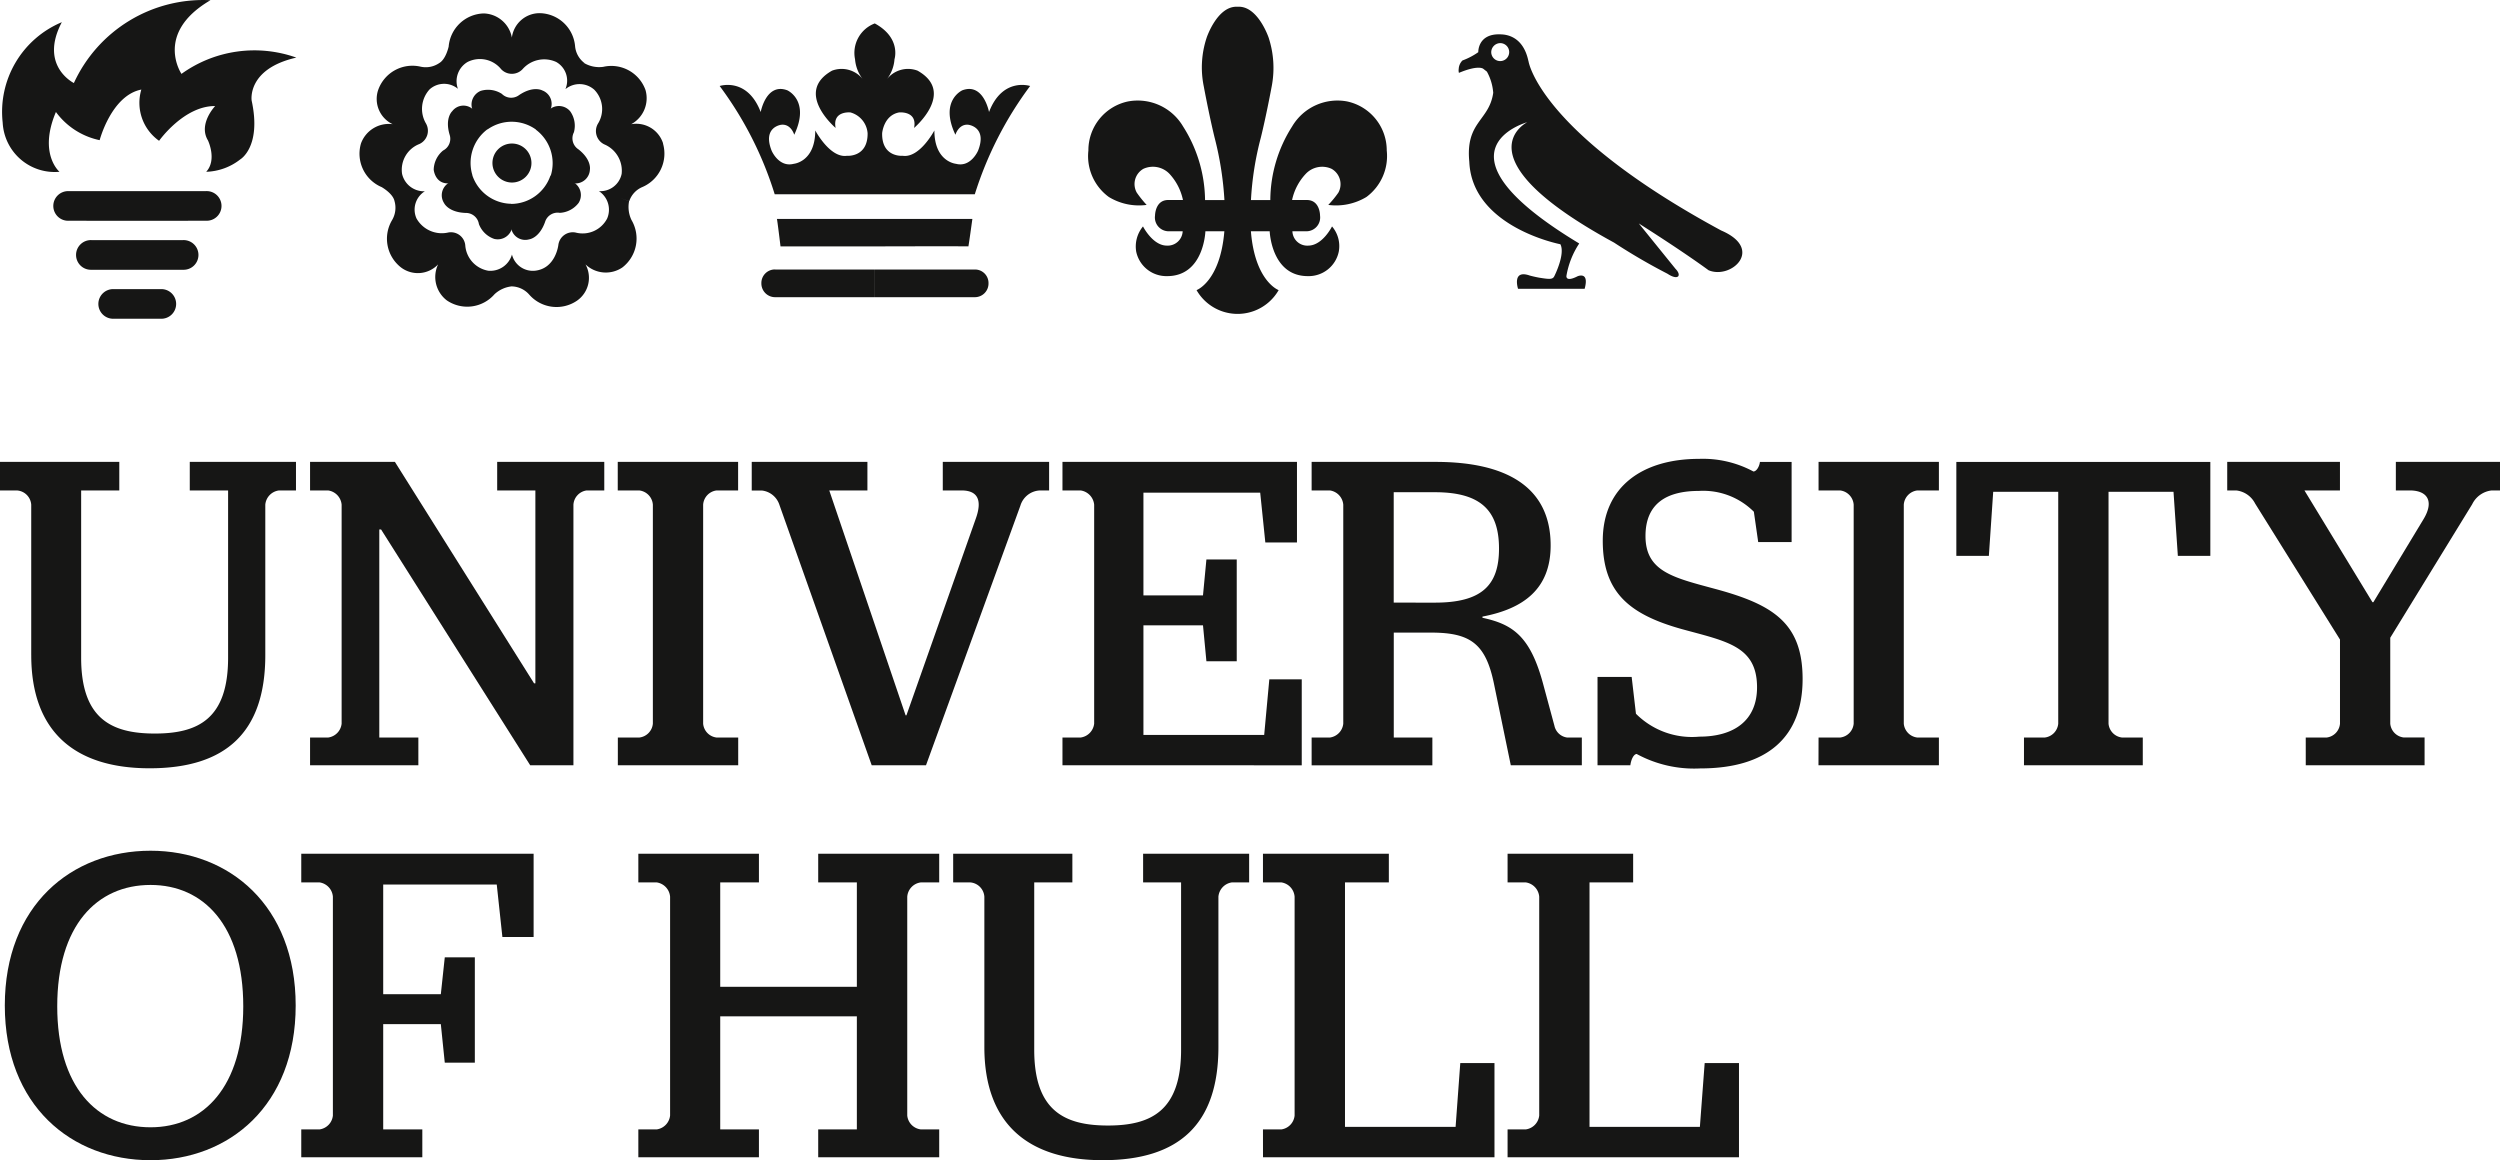
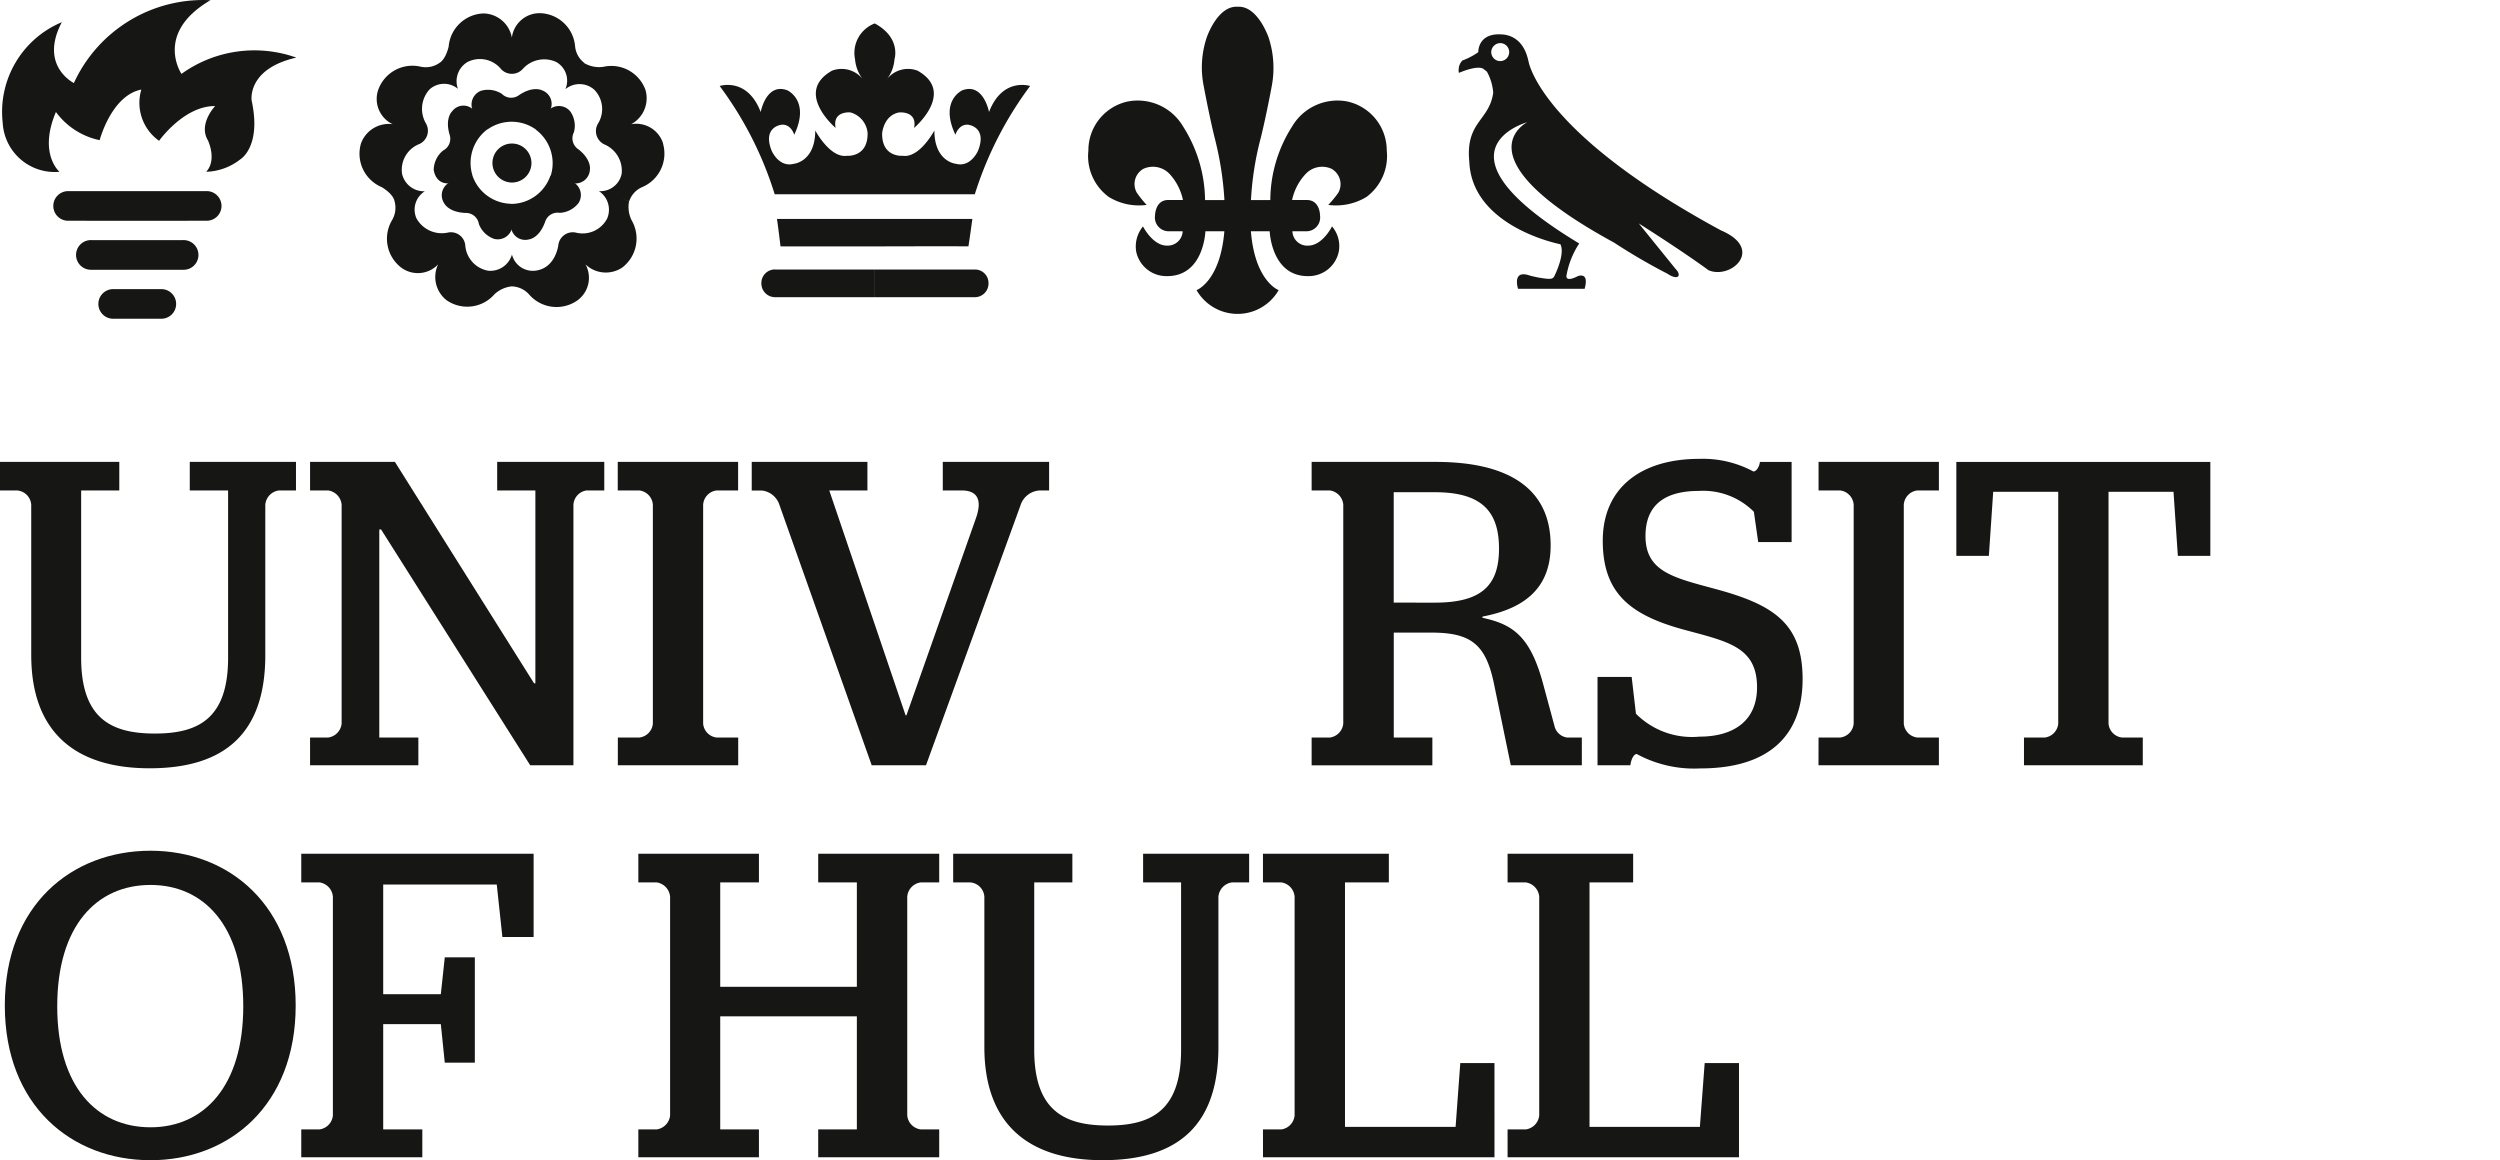
<svg xmlns="http://www.w3.org/2000/svg" width="133.056" height="61.749" viewBox="0 0 133.056 61.749">
  <defs>
    <clipPath id="a">
      <rect width="133.056" height="61.749" fill="none" />
    </clipPath>
  </defs>
  <g clip-path="url(#a)">
    <path d="M229.132,17.436s-.2,1.461-.213,1.461.106-.014-4.978,0h-5.02s-.177-1.461-.192-1.461h10.4Zm.887-5.689s-.292-1.576-1.419-1.159c0,0-1.234.542-.371,2.367,0,0,.176-.588.69-.532,0,0,1.021.115.513,1.386,0,0-.386.9-1.173.692,0,0-1.149-.1-1.149-1.775,0,0-.778,1.477-1.68,1.349,0,0-1.125.106-1.1-1.2,0,0,.076-.953.9-1.108,0,0,.985-.1.8.825,0,0,2.237-1.893.185-3.048a1.429,1.429,0,0,0-1.647.474,1.974,1.974,0,0,0,.419-1.083s.371-1.131-1.049-1.905v0a1.677,1.677,0,0,0-1.051,1.905,2,2,0,0,0,.429,1.083,1.438,1.438,0,0,0-1.653-.474c-2.045,1.155.191,3.048.191,3.048-.182-.929.79-.825.79-.825a1.247,1.247,0,0,1,.912,1.108c.015,1.3-1.106,1.2-1.106,1.2-.9.128-1.68-1.349-1.68-1.349,0,1.675-1.143,1.775-1.143,1.775-.793.208-1.176-.692-1.176-.692-.508-1.27.51-1.386.51-1.386.526-.056.69.532.69.532.866-1.825-.371-2.367-.371-2.367-1.127-.416-1.413,1.159-1.413,1.159-.717-1.876-2.185-1.387-2.185-1.387a19.055,19.055,0,0,1,2.93,5.764h10.649a19.258,19.258,0,0,1,2.945-5.764s-1.471-.489-2.188,1.387m-11.375,8.38h5.3V21.6h-5.3a.731.731,0,0,1-.741-.742.721.721,0,0,1,.741-.734m11.348.734a.727.727,0,0,1-.735.742h-5.309V20.127h5.309a.719.719,0,0,1,.735.734" transform="translate(-177.38 -5.783)" fill="#161615" />
    <path d="M4.234,11.749a.789.789,0,1,1,0-1.576h7.278a.789.789,0,1,1,0,1.574c0,.006-7.278.006-7.278,0m1.2,2.611s4.878,0,4.878,0a.79.79,0,1,0,0-1.579H5.434a.79.79,0,1,0,0,1.579m1.2,2.606H9.114a.789.789,0,1,0,0-1.576H6.632a.789.789,0,1,0,0,1.576m-2.9-7.823S2.6,8.189,3.544,5.96a3.865,3.865,0,0,0,2.328,1.5S6.495,5.08,8.09,4.767a2.473,2.473,0,0,0,.945,2.727S10.354,5.63,12.02,5.644c0,0-.915.954-.383,1.831,0,0,.492,1.03-.094,1.668a3.082,3.082,0,0,0,1.811-.659s1.143-.659.608-3.127c0,0-.273-1.688,2.377-2.291a6.646,6.646,0,0,0-6.112.866S8.759,1.77,11.77.011A7.574,7.574,0,0,0,4.5,4.42s-1.866-.915-.641-3.239A5.173,5.173,0,0,0,.711,6.527,2.77,2.77,0,0,0,3.732,9.143" transform="translate(-0.568 0)" fill="#161615" />
    <path d="M119.405,11.212a.7.7,0,0,1-.228-.9,1.325,1.325,0,0,0-.194-1.111.78.78,0,0,0-1.015-.169l-.031.052a.763.763,0,0,0-.446-1s-.465-.264-1.228.246a.7.7,0,0,1-.921-.062,1.352,1.352,0,0,0-1.121-.161.788.788,0,0,0-.471.917l.021.039a.745.745,0,0,0-1.07.128s-.4.354-.143,1.238a.7.7,0,0,1-.343.854,1.359,1.359,0,0,0-.5,1.018s.061.709.724.731l.061-.016a.768.768,0,0,0-.231,1.069s.225.486,1.143.52a.7.7,0,0,1,.708.59,1.334,1.334,0,0,0,.809.79.78.78,0,0,0,.918-.463v-.058a.762.762,0,0,0,.951.546s.532-.056.842-.921a.7.7,0,0,1,.787-.489,1.343,1.343,0,0,0,1-.529.781.781,0,0,0-.161-1.019l-.055-.018a.769.769,0,0,0,.817-.734s.106-.521-.617-1.085m-1.483,1.4a2.219,2.219,0,0,1-2.082,1.51v-.007a2.223,2.223,0,0,1-2.076-1.518l.006,0a2.236,2.236,0,0,1,.8-2.448l.006.007a2.219,2.219,0,0,1,2.574.008l-.006.006a2.226,2.226,0,0,1,.793,2.451l.966.315Zm-3.087-.667a1.038,1.038,0,1,1,1.039,1.039,1.042,1.042,0,0,1-1.039-1.039m9.084-1.038a1.5,1.5,0,0,0-1.7-1.027,1.575,1.575,0,0,0,.763-1.816,1.93,1.93,0,0,0-2.252-1.237,1.58,1.58,0,0,1-1-.194l-.237.331.24-.339a1.27,1.27,0,0,1-.5-.9,1.924,1.924,0,0,0-1.872-1.755,1.487,1.487,0,0,0-1.492,1.3,1.569,1.569,0,0,0-1.492-1.286,1.928,1.928,0,0,0-1.872,1.763s-.143.671-.5.878v0a1.27,1.27,0,0,1-1,.191,1.931,1.931,0,0,0-2.252,1.243,1.487,1.487,0,0,0,.769,1.819,1.576,1.576,0,0,0-1.684,1.027,1.929,1.929,0,0,0,1.1,2.322s.6.337.684.743v0a1.287,1.287,0,0,1-.128,1.013,1.936,1.936,0,0,0,.48,2.524,1.483,1.483,0,0,0,1.969-.167,1.568,1.568,0,0,0,.459,1.913,1.925,1.925,0,0,0,2.544-.325,1.589,1.589,0,0,1,.927-.419l0-.851v.854a1.274,1.274,0,0,1,.918.435,1.93,1.93,0,0,0,2.55.321,1.483,1.483,0,0,0,.447-1.927,1.568,1.568,0,0,0,1.963.162,1.943,1.943,0,0,0,.483-2.527,1.61,1.61,0,0,1-.125-1.006l-.456-.151.465.151a1.241,1.241,0,0,1,.693-.745,1.935,1.935,0,0,0,1.1-2.32m-2.2,1.621a1.155,1.155,0,0,1-1.2.916l-.018,0s.012,0,.012.006H120.5l.018,0a1.184,1.184,0,0,1,.426,1.455,1.471,1.471,0,0,1-1.675.743.774.774,0,0,0-.921.667s-.14,1.235-1.228,1.363a1.144,1.144,0,0,1-1.24-.86v0a1.2,1.2,0,0,1-1.255.863,1.48,1.48,0,0,1-1.231-1.366.767.767,0,0,0-.918-.667A1.544,1.544,0,0,1,110.8,14.9a1.147,1.147,0,0,1,.444-1.448l.006,0h-.006v0a1.191,1.191,0,0,1-1.213-.93,1.47,1.47,0,0,1,.921-1.585.777.777,0,0,0,.356-1.085,1.537,1.537,0,0,1,.188-1.823A1.153,1.153,0,0,1,113.005,8l0,.009a.005.005,0,0,0,0,0h0l0-.006a1.185,1.185,0,0,1,.51-1.431,1.454,1.454,0,0,1,1.787.38.78.78,0,0,0,1.143,0,1.532,1.532,0,0,1,1.793-.38A1.142,1.142,0,0,1,118.731,8l0,.011,0-.006v0l.009,0a1.182,1.182,0,0,1,1.519.04,1.47,1.47,0,0,1,.191,1.819.784.784,0,0,0,.343,1.091,1.523,1.523,0,0,1,.924,1.58" transform="translate(-88.632 -3.272)" fill="#161615" />
    <path d="M440.838,11.706c-.277-1.322-1.173-1.428-1.532-1.422,0,0,0,.467,0,.467a.478.478,0,1,1-.447.488.489.489,0,0,1,.447-.488s0-.47,0-.47c-1.176-.02-1.136.951-1.136.951a3.636,3.636,0,0,1-.842.441.683.683,0,0,0-.2.453.478.478,0,0,0,.012.207c1.064-.445,1.3-.213,1.3-.213l.188.147a2.734,2.734,0,0,1,.337,1.127c-.213,1.5-1.483,1.533-1.273,3.671.146,3.487,4.847,4.389,4.847,4.389.273.526-.319,1.693-.319,1.693-.085.181-.231.181-.817.085-.3-.056-.5-.114-.5-.114-.957-.333-.617.708-.617.708s3.544,0,3.544,0c.264-.954-.38-.666-.38-.666-.644.33-.589-.021-.589-.021a4.461,4.461,0,0,1,.681-1.725c-8.223-4.955-2.765-6.455-2.765-6.455s-3.744,1.857,4.616,6.406a31.8,31.8,0,0,0,2.844,1.658c.477.313.581.126.581.126.085-.16-.149-.383-.149-.383l-1.957-2.419c2.574,1.635,3.711,2.489,3.711,2.489,1.2.515,2.994-1.123.672-2.115-9.719-5.256-10.254-9.015-10.254-9.015" transform="translate(-359.492 -8.455)" fill="#161615" />
    <path d="M339.973,7.065a2.8,2.8,0,0,0-2.936,1.325,7.348,7.348,0,0,0-1.164,3.922h-1.03a16.347,16.347,0,0,1,.526-3.325s.258-1.019.58-2.734a5.187,5.187,0,0,0-.164-2.583s-.577-1.717-1.65-1.646c-1.079-.071-1.65,1.646-1.65,1.646a5.021,5.021,0,0,0-.155,2.583c.322,1.714.578,2.734.578,2.734a17.293,17.293,0,0,1,.523,3.325H332.4a7.427,7.427,0,0,0-1.173-3.922,2.8,2.8,0,0,0-2.936-1.325,2.655,2.655,0,0,0-2.1,2.609,2.692,2.692,0,0,0,1.088,2.474,3.08,3.08,0,0,0,2.012.422,5.86,5.86,0,0,1-.526-.655.933.933,0,0,1,.353-1.266,1.221,1.221,0,0,1,1.382.26,2.933,2.933,0,0,1,.724,1.4h-.787c-.7,0-.7.831-.7.831a.734.734,0,0,0,.7.833h.772a.8.8,0,0,1-.854.763c-.748-.009-1.258-1.021-1.258-1.021a1.675,1.675,0,0,0-.362,1.34,1.641,1.641,0,0,0,1.638,1.305c1.969.009,2.045-2.387,2.045-2.387h1.009c-.219,2.673-1.48,3.132-1.48,3.132a2.519,2.519,0,0,0,4.37,0s-1.264-.459-1.477-3.132h1s.085,2.4,2.042,2.387a1.635,1.635,0,0,0,1.635-1.305,1.615,1.615,0,0,0-.359-1.34s-.5,1.012-1.258,1.021a.791.791,0,0,1-.851-.763h.766a.734.734,0,0,0,.705-.833s.009-.831-.705-.831h-.784a2.917,2.917,0,0,1,.736-1.4,1.2,1.2,0,0,1,1.367-.26.938.938,0,0,1,.362,1.266,5.245,5.245,0,0,1-.538.655,3.131,3.131,0,0,0,2.03-.422,2.71,2.71,0,0,0,1.082-2.474,2.664,2.664,0,0,0-2.1-2.609" transform="translate(-268.264 -1.664)" fill="#161615" />
    <path d="M1.662,148.706V140.7a.815.815,0,0,0-.735-.758H0V138.42H6.349v1.521H4.319v8.9c0,3.232,1.59,4.037,3.921,4.037,2.307,0,3.9-.783,3.9-4.037v-8.9H10.1V138.42h5.653v1.521H14.84a.833.833,0,0,0-.72.758v8.006c0,4.106-2.1,6.022-6.157,6.022-3.948,0-6.3-1.916-6.3-6.022" transform="translate(0 -113.837)" fill="#161615" />
    <path d="M92.921,153.09h.963a.831.831,0,0,0,.717-.737V140.7a.835.835,0,0,0-.717-.76h-.963v-1.52h4.516l7.406,11.785h.07V139.94H102.88v-1.52h5.7v1.52h-.942a.815.815,0,0,0-.7.76v13.867h-2.3L96.7,142.015h-.094V153.09h2.079v1.477H92.921Z" transform="translate(-76.419 -113.837)" fill="#161615" />
    <path d="M185.156,153.09H186.3a.816.816,0,0,0,.72-.737V140.7a.82.82,0,0,0-.72-.76h-1.149v-1.52h6.406v1.52H190.41a.817.817,0,0,0-.714.76v11.653a.813.813,0,0,0,.714.737h1.152v1.477h-6.406Z" transform="translate(-152.273 -113.837)" fill="#161615" />
    <path d="M226.756,140.7a1.111,1.111,0,0,0-.918-.755h-.553V138.42h6.157v1.521h-2.03l4.063,11.969h.043l3.692-10.47c.349-.969.115-1.5-.757-1.5h-1V138.42h5.659v1.521h-.51a1.136,1.136,0,0,0-1.018.807l-5.024,13.818h-2.89Z" transform="translate(-185.276 -113.837)" fill="#161615" />
-     <path d="M318.409,153.09h.97a.84.84,0,0,0,.717-.737V140.7a.843.843,0,0,0-.717-.76h-.97v-1.52H330.89v4.29h-1.684l-.273-2.651h-6.215v5.466h3.17l.182-1.913h1.614v5.42H326.07l-.182-1.914h-3.17v5.833h6.427l.273-2.957h1.726v4.574H318.409Z" transform="translate(-261.862 -113.837)" fill="#161615" />
    <path d="M399.66,145.911c2.489,0,3.413-.918,3.413-2.877,0-2.059-1.009-3-3.413-3h-2.191v5.876ZM393.1,153.09h.976a.828.828,0,0,0,.708-.737V140.7a.831.831,0,0,0-.708-.76H393.1v-1.52h6.6c3.7,0,6.121,1.29,6.121,4.446,0,2.311-1.437,3.37-3.629,3.787v.064c1.638.351,2.568,1,3.252,3.606l.578,2.139a.8.8,0,0,0,.675.628h.784v1.477H403.7l-.9-4.361c-.438-2.1-1.246-2.7-3.328-2.7h-2v5.586h2.054v1.477H393.1Z" transform="translate(-323.292 -113.837)" fill="#161615" />
    <path d="M480.847,153.206c-.155,0-.3.256-.347.6h-1.747v-4.7h1.817l.228,1.959a4.211,4.211,0,0,0,3.376,1.219c1.839,0,3.069-.855,3.069-2.624,0-2.194-1.617-2.446-3.978-3.093-2.829-.784-4.233-1.968-4.233-4.709,0-2.9,2.142-4.358,5.118-4.358a5.674,5.674,0,0,1,2.9.672c.167,0,.322-.277.346-.508h1.687v4.265h-1.778l-.231-1.614a3.816,3.816,0,0,0-2.926-1.109c-1.69,0-2.842.649-2.842,2.4,0,1.89,1.477,2.212,3.7,2.813,3.091.833,4.662,1.819,4.662,4.8,0,3.1-1.893,4.756-5.443,4.756a6.4,6.4,0,0,1-3.376-.762" transform="translate(-393.729 -113.078)" fill="#161615" />
    <path d="M544.995,153.09h1.152a.816.816,0,0,0,.717-.737V140.7a.82.82,0,0,0-.717-.76h-1.152v-1.52H551.4v1.52h-1.152a.82.82,0,0,0-.717.76v11.653a.816.816,0,0,0,.717.737H551.4v1.477h-6.409Z" transform="translate(-448.207 -113.837)" fill="#161615" />
    <path d="M589.9,153.09h1.109a.816.816,0,0,0,.714-.737V140.011h-3.461l-.231,3.411H586.3v-5h13.518v5h-1.729l-.231-3.411H594.4v12.342a.813.813,0,0,0,.717.737h1.106v1.477H589.9Z" transform="translate(-482.179 -113.837)" fill="#161615" />
-     <path d="M671.661,153.09h1.112a.81.81,0,0,0,.711-.737v-4.478l-4.519-7.242a1.289,1.289,0,0,0-1-.693h-.483v-1.52h6v1.52h-1.89l3.619,5.947h.049l2.674-4.425c.581-.968.185-1.523-.739-1.523h-.738v-1.52H682v1.52h-.441a1.317,1.317,0,0,0-1.039.735l-4.361,7.105v4.572a.814.814,0,0,0,.721.737h1.106v1.477h-6.324Z" transform="translate(-548.944 -113.837)" fill="#161615" />
    <path d="M14.13,263.229c0-4.293-2.1-6.46-4.935-6.46-2.863,0-4.966,2.167-4.966,6.46,0,4.27,2.1,6.438,4.966,6.438,2.832,0,4.935-2.169,4.935-6.438m-12.691-.044c0-5.33,3.553-8.237,7.756-8.237,4.173,0,7.725,2.907,7.725,8.237s-3.553,8.234-7.725,8.234c-4.2,0-7.756-2.907-7.756-8.234" transform="translate(-1.183 -209.67)" fill="#161615" />
    <path d="M90.3,270.52h.969a.828.828,0,0,0,.714-.74V258.136a.832.832,0,0,0-.714-.764H90.3v-1.525h12.366v4.431h-1.662l-.3-2.793H94.661v5.839h3.067l.21-1.962h1.6v5.605h-1.6l-.21-2.05H94.661v5.6h2.082V272H90.3Z" transform="translate(-74.266 -210.409)" fill="#161615" />
    <path d="M191.3,270.52h.973a.834.834,0,0,0,.717-.74V258.136a.838.838,0,0,0-.717-.764H191.3v-1.525h6.418v1.525h-2.06v5.557h7.272v-5.557h-2.057v-1.525h6.44v1.525h-.969a.827.827,0,0,0-.732.764V269.78a.823.823,0,0,0,.732.74h.969V272h-6.44V270.52h2.057V264.5h-7.272v6.02h2.06V272H191.3Z" transform="translate(-157.326 -210.409)" fill="#161615" />
    <path d="M287.316,266.135v-8a.817.817,0,0,0-.745-.762h-.915v-1.526H292v1.526h-2.03v8.907c0,3.225,1.586,4.032,3.923,4.032,2.3,0,3.893-.783,3.893-4.032v-8.907h-2.021v-1.526h5.643v1.526h-.921a.838.838,0,0,0-.714.762v8c0,4.108-2.094,6.022-6.157,6.022-3.948,0-6.3-1.914-6.3-6.022" transform="translate(-234.926 -210.409)" fill="#161615" />
    <path d="M378.491,270.52h.976a.825.825,0,0,0,.708-.74V258.136a.83.83,0,0,0-.708-.764h-.976v-1.525h6.7v1.525h-2.334v13.01h5.887l.249-3.393h1.82V272h-12.32Z" transform="translate(-311.273 -210.409)" fill="#161615" />
    <path d="M451.8,270.52h.96a.832.832,0,0,0,.724-.74V258.136a.836.836,0,0,0-.724-.764h-.96v-1.525h6.683v1.525h-2.322v13.01h5.874l.255-3.393h1.826V272H451.8Z" transform="translate(-371.563 -210.409)" fill="#161615" />
  </g>
</svg>